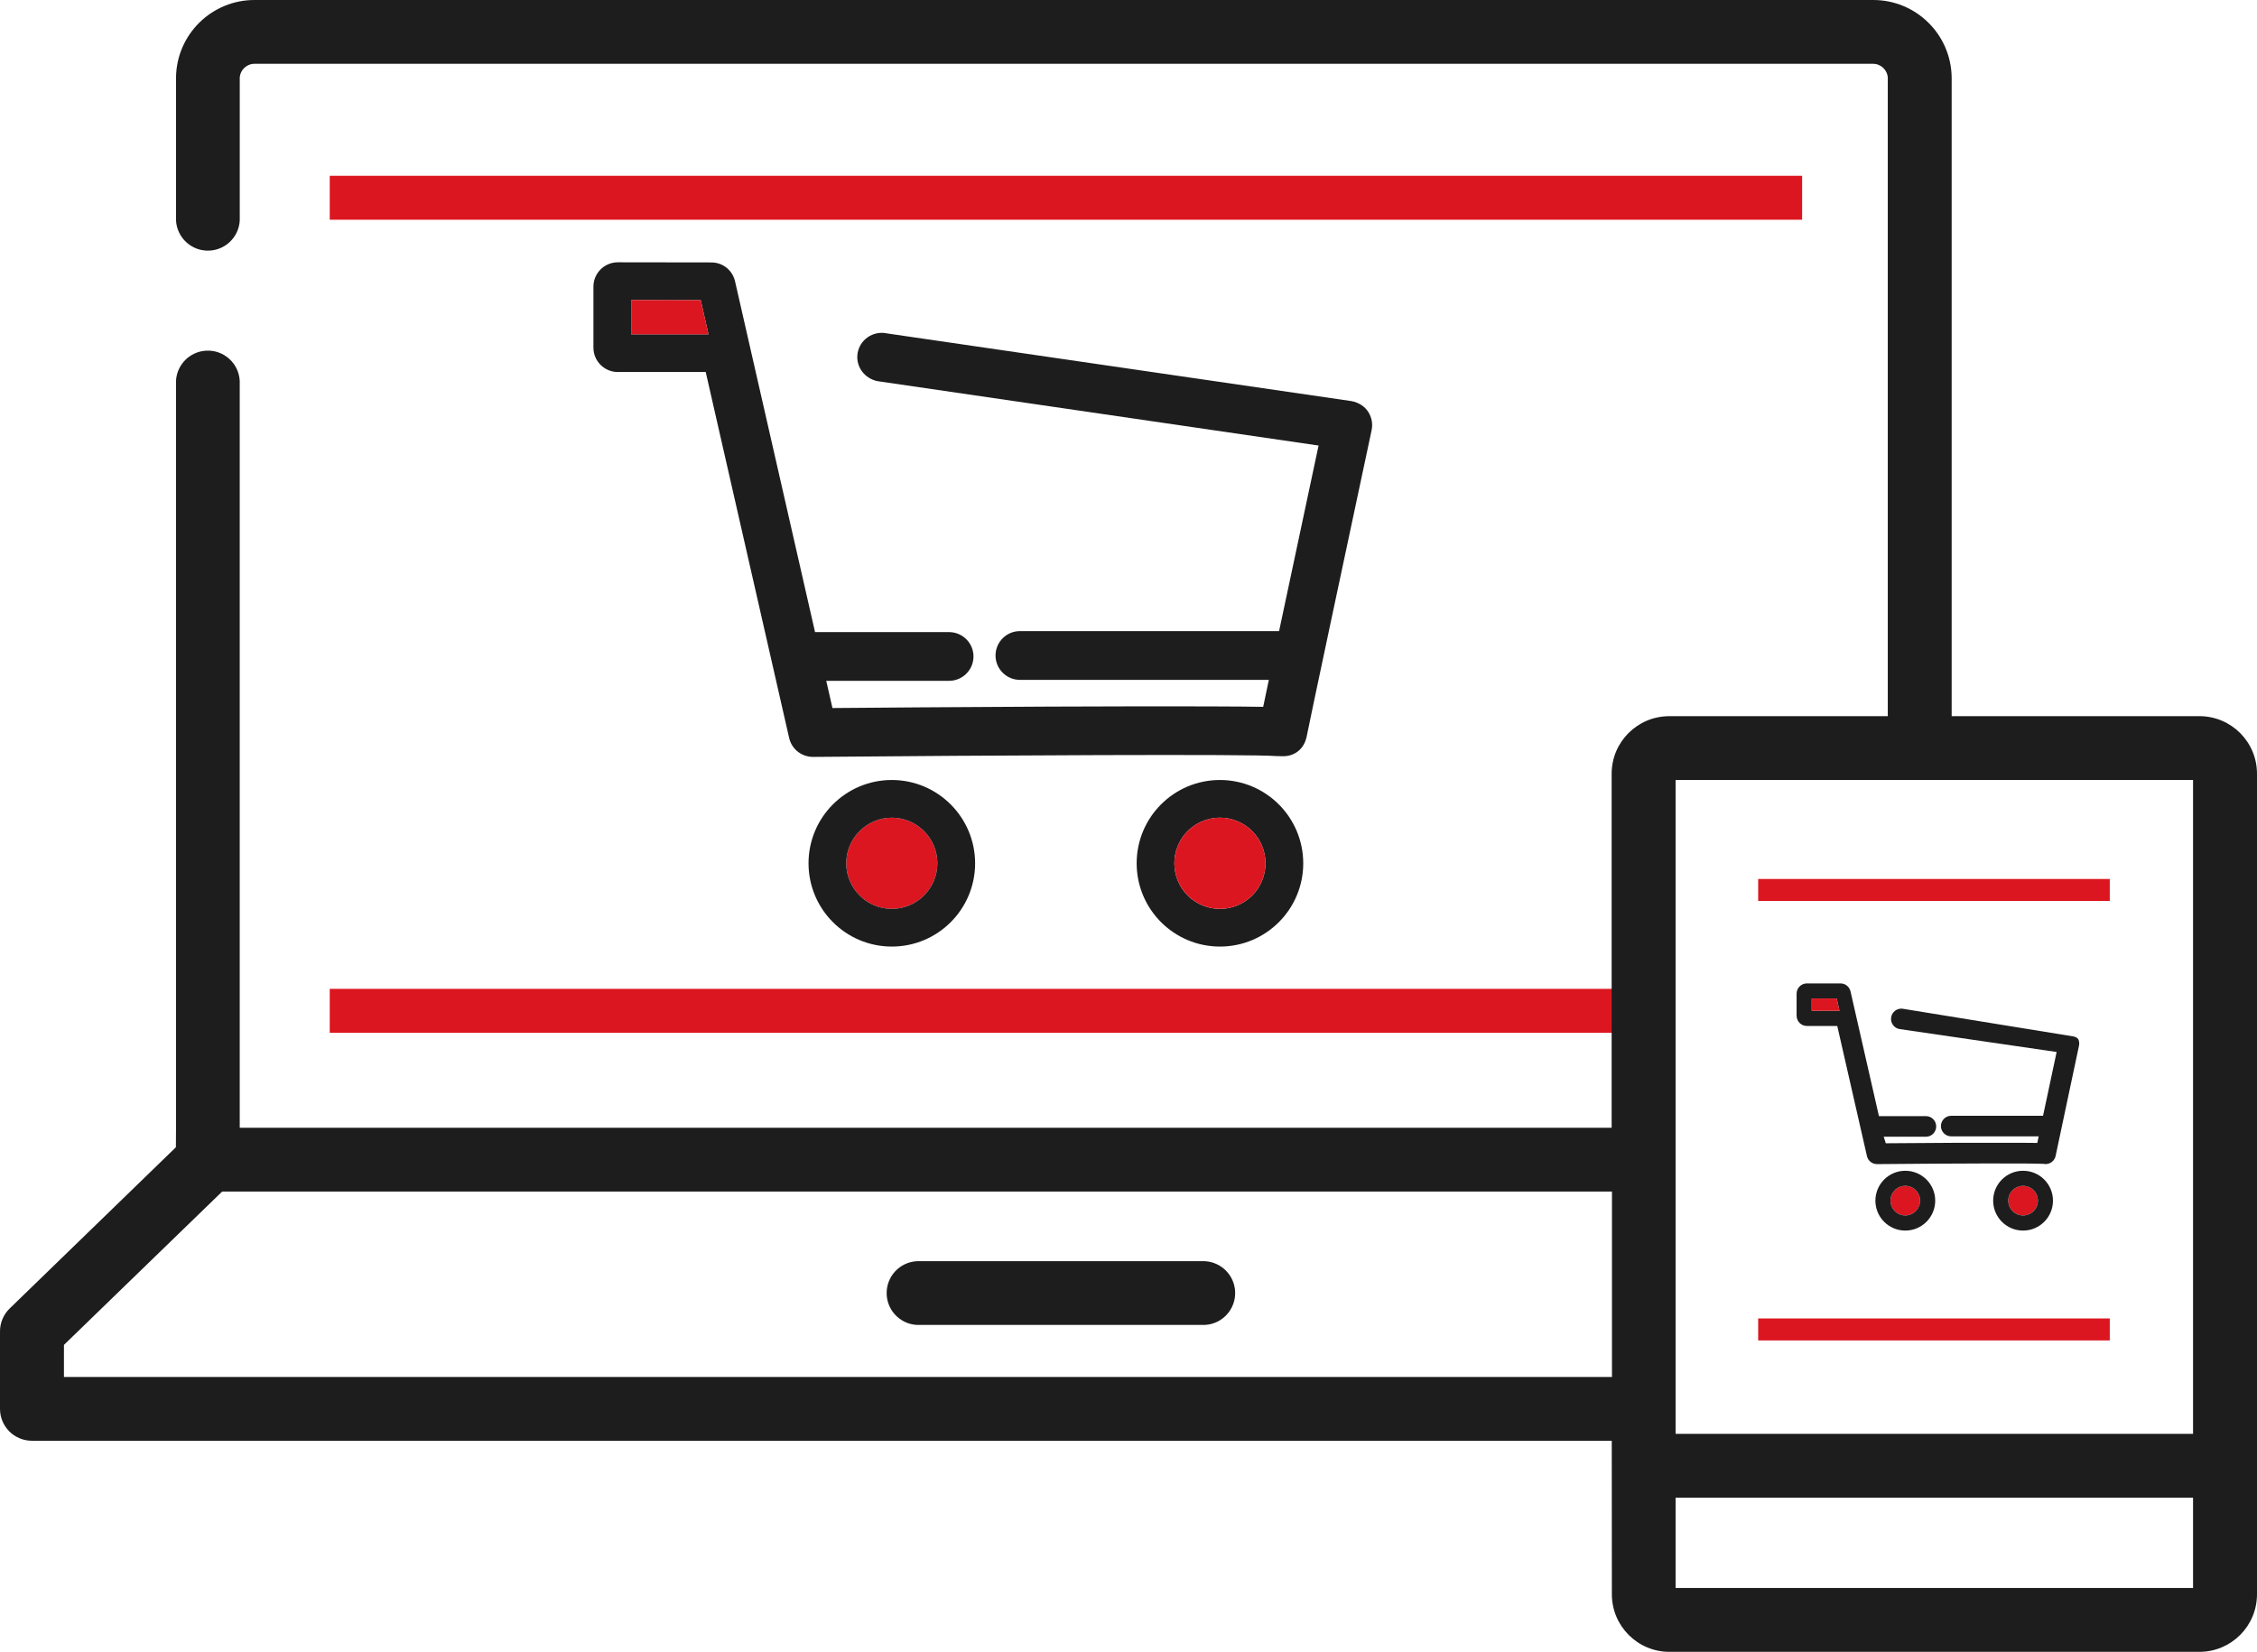
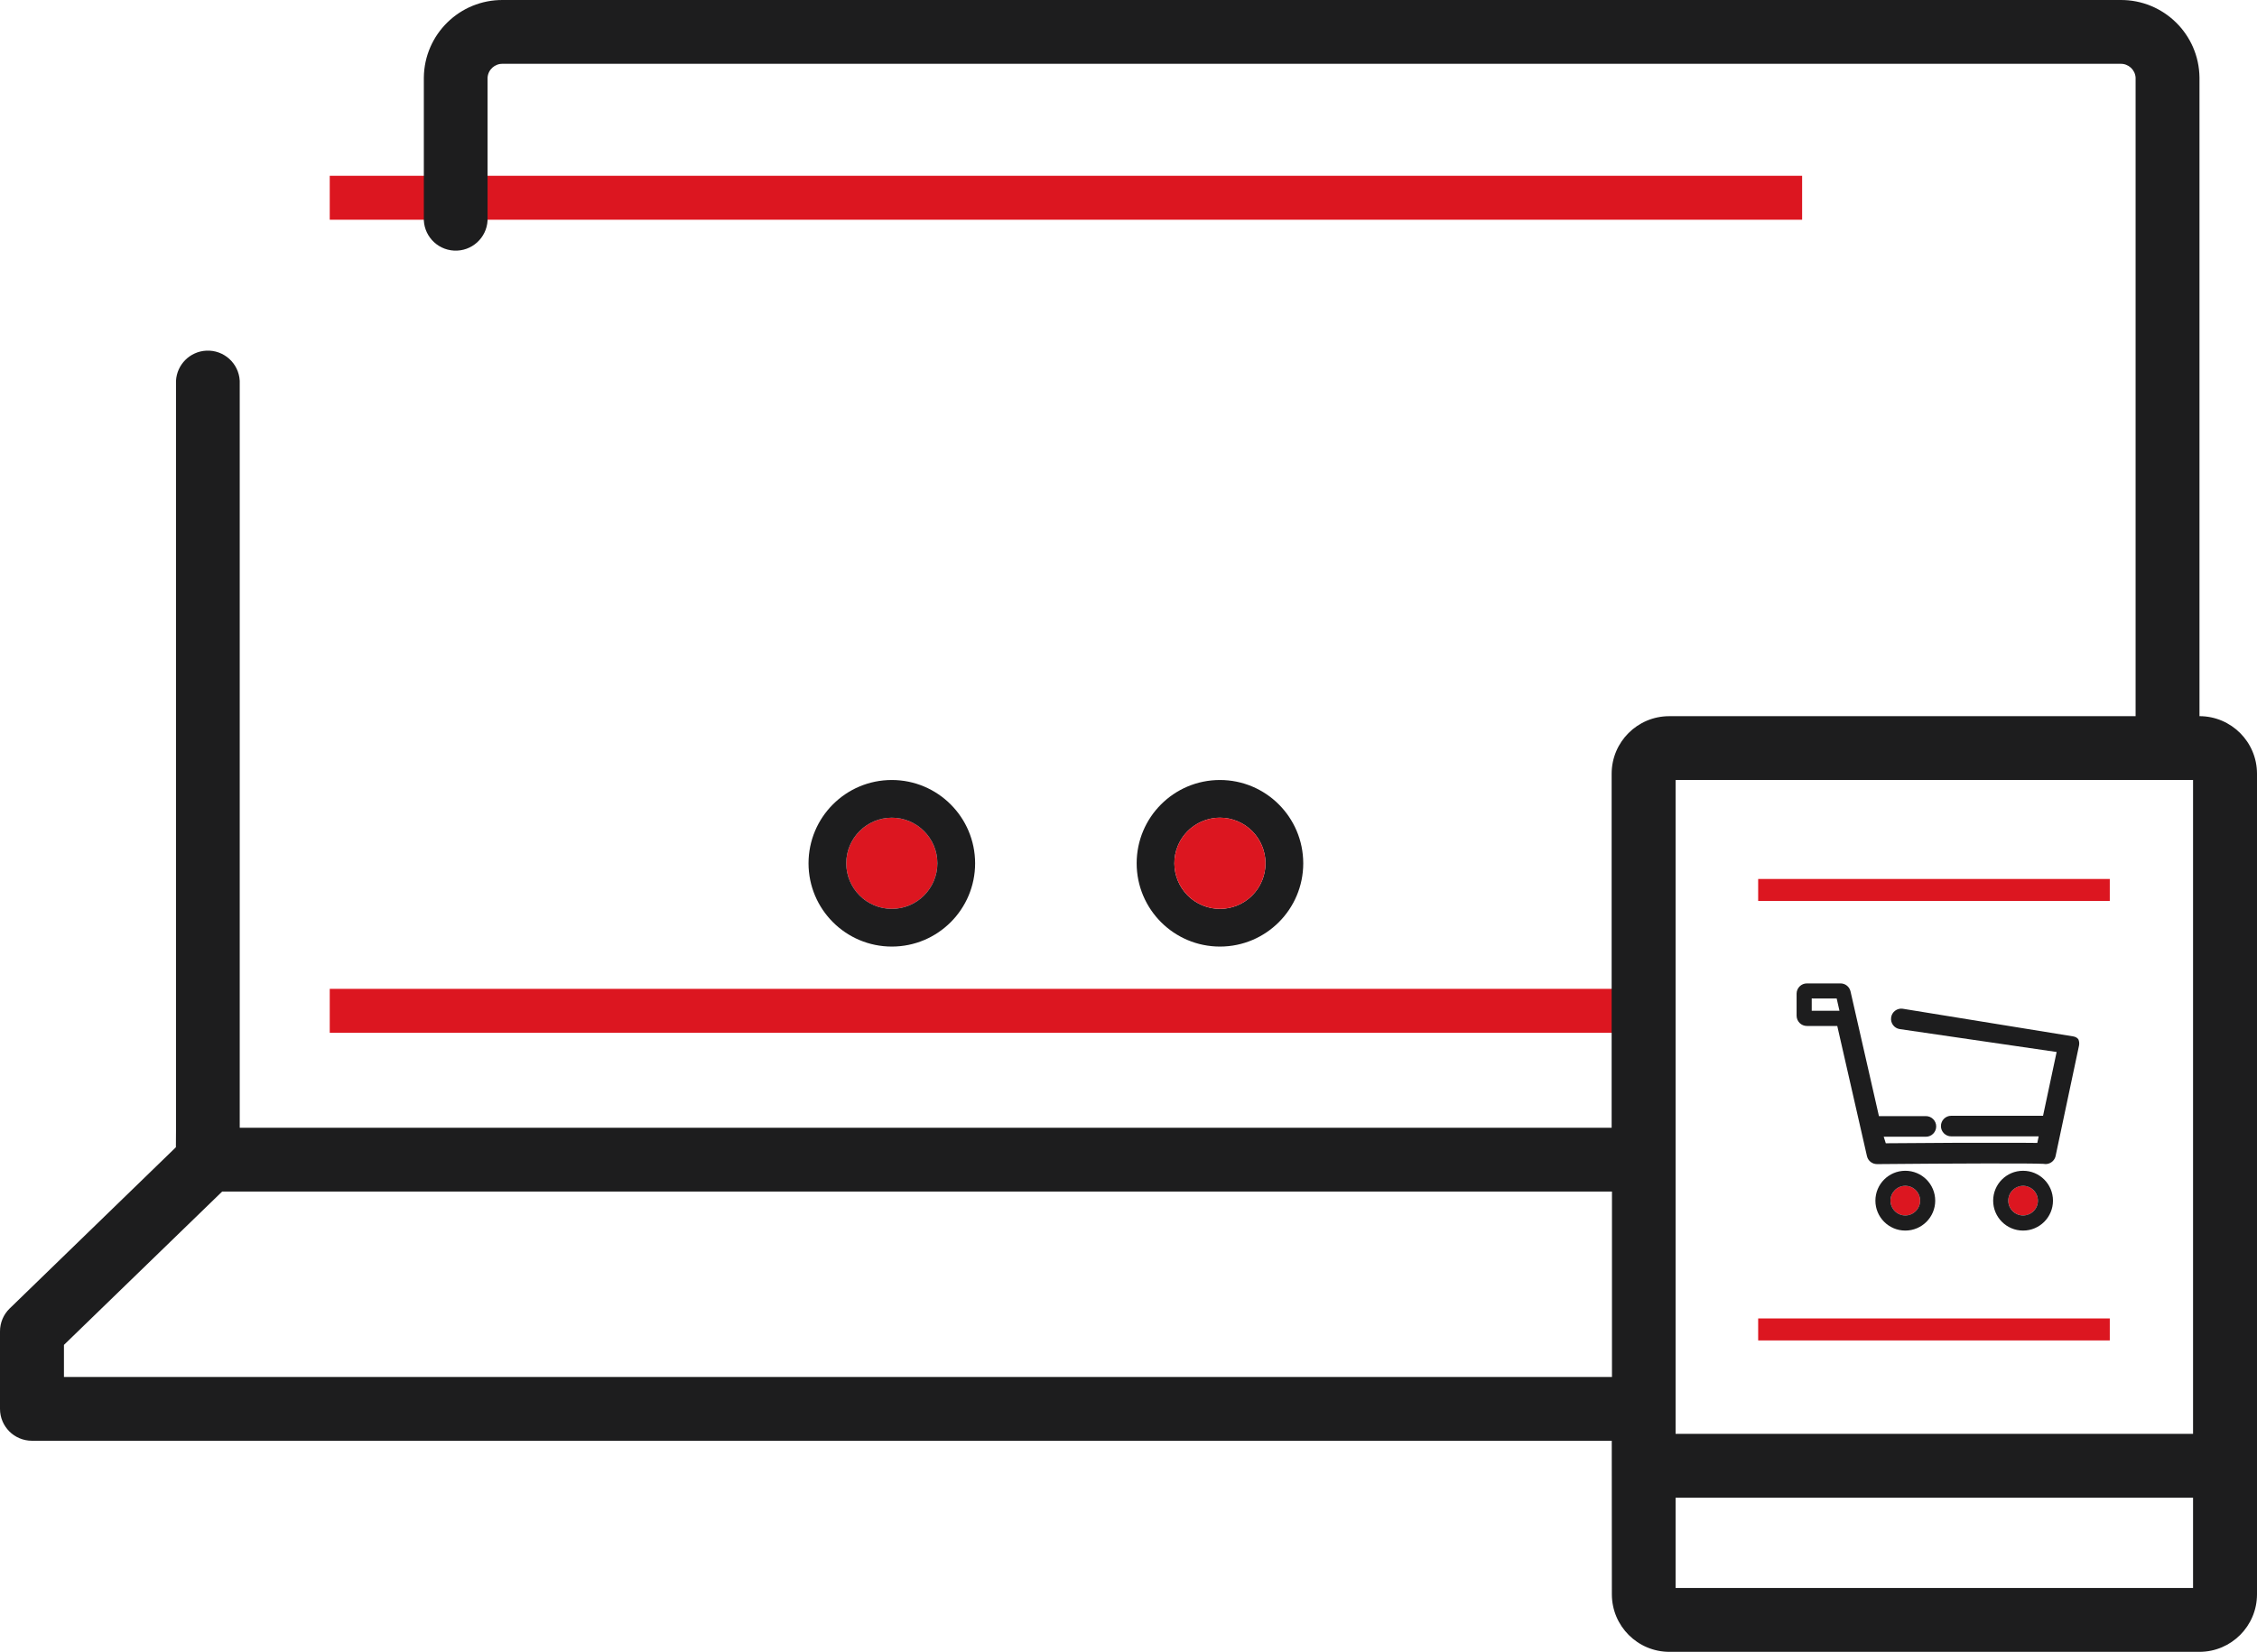
<svg xmlns="http://www.w3.org/2000/svg" version="1.1" id="レイヤー_1" x="0px" y="0px" width="103.835px" height="76px" viewBox="0 0 103.835 76" style="enable-background:new 0 0 103.835 76;" xml:space="preserve">
  <style type="text/css">
	.st0{fill:#DC1620;}
	.st1{fill:#1D1D1E;}
</style>
  <g>
    <rect id="長方形_27-2" x="15.17" y="8.088" class="st0" width="67.738" height="2.022" />
    <rect id="長方形_36" x="15.17" y="45.496" class="st0" width="60.381" height="2.022" />
-     <path id="パス_1-2" class="st1" d="M74.155,73.354c0.002,1.461,1.185,2.644,2.646,2.646h24.388   c1.46-0.002,2.644-1.185,2.646-2.646V35.596c-0.002-1.461-1.185-2.644-2.646-2.646H89.788V3.572   c-0.02-1.991-1.649-3.589-3.64-3.572h-74.41c-1.991-0.017-3.62,1.581-3.64,3.572v6.414c-0.043,0.81,0.578,1.501,1.388,1.544   c0.81,0.043,1.501-0.578,1.544-1.388c0.003-0.052,0.003-0.104,0-0.156V3.572c0.024-0.367,0.334-0.648,0.702-0.636h74.416   c0.367-0.012,0.678,0.269,0.701,0.636v29.379H76.791c-1.46,0.002-2.644,1.185-2.646,2.646v16.289H11.029V17.522   c-0.043-0.81-0.734-1.431-1.544-1.388c-0.749,0.04-1.348,0.639-1.388,1.388v34.509c0,0,0,0.388-0.005,0.753l-7.646,7.417   C0.16,60.477,0,60.858,0,61.255v3.565c0,0.811,0.657,1.468,1.468,1.468H74.15L74.155,73.354z M77.087,35.886h23.806v30.085H77.087   V35.886z M77.087,68.908h23.806v4.152H77.087V68.908z M2.942,63.354v-1.476l7.279-7.056H74.16v8.532H2.942z" />
-     <path id="パス_2-2" class="st1" d="M55.434,58.027H42.336c-0.81-0.043-1.5,0.579-1.543,1.389c-0.043,0.81,0.579,1.5,1.389,1.543   c0.051,0.003,0.103,0.003,0.154,0h13.098c0.81-0.043,1.431-0.733,1.389-1.543C56.783,58.666,56.184,58.067,55.434,58.027z" />
+     <path id="パス_1-2" class="st1" d="M74.155,73.354c0.002,1.461,1.185,2.644,2.646,2.646h24.388   c1.46-0.002,2.644-1.185,2.646-2.646V35.596c-0.002-1.461-1.185-2.644-2.646-2.646V3.572   c-0.02-1.991-1.649-3.589-3.64-3.572h-74.41c-1.991-0.017-3.62,1.581-3.64,3.572v6.414c-0.043,0.81,0.578,1.501,1.388,1.544   c0.81,0.043,1.501-0.578,1.544-1.388c0.003-0.052,0.003-0.104,0-0.156V3.572c0.024-0.367,0.334-0.648,0.702-0.636h74.416   c0.367-0.012,0.678,0.269,0.701,0.636v29.379H76.791c-1.46,0.002-2.644,1.185-2.646,2.646v16.289H11.029V17.522   c-0.043-0.81-0.734-1.431-1.544-1.388c-0.749,0.04-1.348,0.639-1.388,1.388v34.509c0,0,0,0.388-0.005,0.753l-7.646,7.417   C0.16,60.477,0,60.858,0,61.255v3.565c0,0.811,0.657,1.468,1.468,1.468H74.15L74.155,73.354z M77.087,35.886h23.806v30.085H77.087   V35.886z M77.087,68.908h23.806v4.152H77.087V68.908z M2.942,63.354v-1.476l7.279-7.056H74.16v8.532H2.942z" />
    <rect id="長方形_28-2" x="80.886" y="40.441" class="st0" width="16.176" height="1.011" />
    <path class="st0" d="M43.125,39.719c0-1.156-0.94-2.097-2.096-2.097s-2.097,0.941-2.097,2.097c0,1.156,0.941,2.097,2.097,2.097   S43.125,40.875,43.125,39.719z" />
    <path class="st1" d="M41.028,35.887c-2.116,0-3.831,1.716-3.831,3.833c0.001,2.116,1.717,3.831,3.833,3.831   c2.116-0.001,3.831-1.716,3.831-3.832C44.858,37.603,43.144,35.889,41.028,35.887z M43.125,39.719c0,1.156-0.94,2.097-2.096,2.097   s-2.097-0.941-2.097-2.097c0-1.156,0.941-2.097,2.097-2.097S43.125,38.563,43.125,39.719z" />
-     <path class="st1" d="M59.037,34.793c0.473,0,0.879-0.272,1.034-0.747c0.026-0.08,0.038-0.124,0.048-0.181   c0.109-0.578,1.926-9.117,2.983-14.071c0.062-0.292,0.007-0.591-0.155-0.843c-0.163-0.251-0.413-0.424-0.781-0.5l-0.001,0.002   l-21.522-3.137c-0.296-0.017-0.586,0.074-0.814,0.27c-0.227,0.195-0.364,0.467-0.386,0.767c-0.039,0.549,0.337,1.054,0.911,1.181   l20.308,2.965l-1.817,8.538H46.922c-0.618,0-1.122,0.504-1.122,1.122s0.504,1.121,1.122,1.121h11.452l-0.26,1.241   c-0.558-0.012-1.359-0.015-2.528-0.02c-1.692-0.01-3.999-0.001-6.865,0.008l-0.568,0.002c-4.034,0.018-8.099,0.05-9.855,0.065   l-0.286-1.252h5.654c0.617,0,1.12-0.503,1.12-1.121c0-0.617-0.503-1.12-1.12-1.12h-6.169l-3.68-16.137   c-0.116-0.513-0.565-0.872-1.09-0.872l-4.305-0.006c-0.618,0-1.121,0.503-1.121,1.12v2.808c0,0.617,0.503,1.12,1.121,1.12h4.045   l3.839,16.84c0.119,0.512,0.571,0.869,1.1,0.869c0.001,0,0.002,0,0.004,0c7.94-0.072,20.182-0.137,21.306-0.038L59.037,34.793z    M29.038,15.382v-1.577l3.199,0.005l0.358,1.572H29.038z" />
-     <path class="st0" d="M29.038,13.804v1.577h3.557l-0.358-1.572L29.038,13.804z" />
    <path class="st1" d="M56.124,35.887c-2.116,0-3.831,1.716-3.831,3.833c0.001,2.116,1.717,3.831,3.833,3.831   c2.116-0.001,3.831-1.716,3.831-3.832C59.954,37.603,58.24,35.889,56.124,35.887z M55.321,41.656   c-1.068-0.442-1.577-1.672-1.134-2.74c0.334-0.807,1.117-1.294,1.94-1.294c0.267,0,0.538,0.051,0.8,0.16   c1.068,0.442,1.577,1.672,1.134,2.74C57.62,41.59,56.392,42.102,55.321,41.656z" />
    <path class="st0" d="M58.061,40.521c0.442-1.068-0.066-2.297-1.134-2.74c-0.262-0.109-0.533-0.16-0.8-0.16   c-0.823,0-1.606,0.488-1.94,1.294c-0.442,1.068,0.066,2.297,1.134,2.74C56.392,42.102,57.62,41.59,58.061,40.521z" />
    <rect id="長方形_37" x="80.886" y="60.661" class="st0" width="16.176" height="1.011" />
    <path class="st0" d="M93.704,55.502c0.142-0.348-0.023-0.747-0.37-0.891c-0.17-0.072-0.353-0.071-0.521,0   c-0.168,0.069-0.299,0.2-0.369,0.368c-0.069,0.169-0.069,0.353,0,0.522c0.07,0.168,0.201,0.299,0.369,0.368   C93.158,56.015,93.559,55.849,93.704,55.502z" />
    <path class="st0" d="M88.336,55.241c0-0.376-0.306-0.682-0.682-0.682c-0.375,0-0.681,0.306-0.681,0.682   c0,0.375,0.306,0.681,0.681,0.681C88.03,55.923,88.336,55.617,88.336,55.241z" />
    <path class="st1" d="M87.655,53.866c-0.76,0-1.376,0.616-1.376,1.376c0,0.76,0.616,1.376,1.376,1.376   c0.76,0,1.376-0.616,1.376-1.376c0,0,0,0,0-0.001C89.03,54.481,88.414,53.866,87.655,53.866z M88.336,55.241   c0,0.375-0.306,0.681-0.682,0.681c-0.375,0-0.681-0.306-0.681-0.681c0-0.376,0.306-0.682,0.681-0.682   C88.03,54.559,88.336,54.865,88.336,55.241z" />
    <path class="st1" d="M95.619,47.824c0,0-0.059-0.111-0.245-0.141c-0.186-0.03-7.835-1.271-7.835-1.271   c-0.123-0.021-0.251,0.014-0.352,0.089c-0.101,0.076-0.167,0.188-0.184,0.311c-0.038,0.258,0.14,0.499,0.399,0.536l7.215,1.053   l-0.625,2.935h-4.225c-0.261,0-0.473,0.212-0.473,0.474c0,0.261,0.212,0.473,0.473,0.473h4.024l-0.064,0.302   c-0.196-0.004-0.467-0.006-0.845-0.007h-2.668c-1.389,0.007-2.787,0.018-3.457,0.023l-0.095-0.301h1.941   c0.261,0,0.473-0.212,0.473-0.474s-0.212-0.474-0.473-0.474h-2.161l-1.307-5.737c-0.049-0.217-0.239-0.369-0.462-0.369h-1.545   c-0.262,0-0.474,0.212-0.474,0.473v1.011c0,0.262,0.212,0.474,0.474,0.474h1.397l1.366,5.99c0.05,0.215,0.241,0.366,0.465,0.366   c3.452-0.032,7.129-0.044,7.663-0.012l0.088,0.01c0.204,0,0.385-0.13,0.45-0.324l0.019-0.078c0.028-0.151,0.388-1.849,1.071-5.05   C95.667,48.007,95.655,47.91,95.619,47.824z M83.35,46.504v-0.566l1.148,0.002l0.128,0.564H83.35z" />
-     <path id="パス_9-2_1_" class="st0" d="M83.35,45.938v0.566h1.277l-0.128-0.564L83.35,45.938z" />
    <path class="st1" d="M93.073,53.866c-0.76,0-1.376,0.616-1.376,1.376c0,0.76,0.616,1.376,1.376,1.376   c0.76,0,1.376-0.616,1.376-1.376c0,0,0,0,0-0.001C94.448,54.481,93.833,53.866,93.073,53.866z M92.813,55.87   c-0.168-0.069-0.299-0.2-0.369-0.368c-0.069-0.169-0.069-0.353,0-0.522c0.07-0.168,0.201-0.299,0.369-0.368   c0.168-0.071,0.351-0.072,0.521,0c0.348,0.143,0.512,0.543,0.37,0.891C93.559,55.849,93.158,56.015,92.813,55.87z" />
  </g>
</svg>